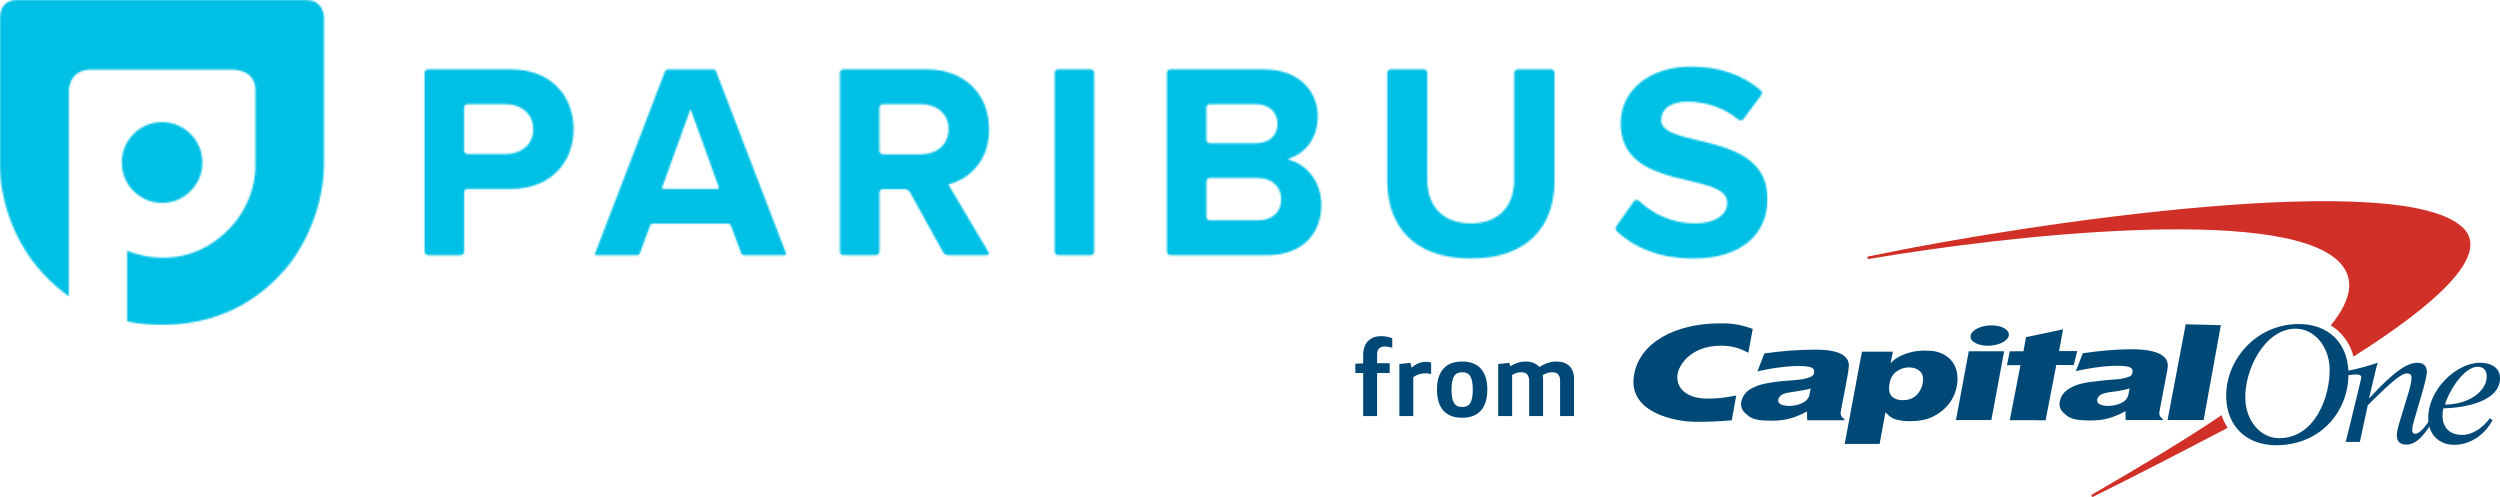
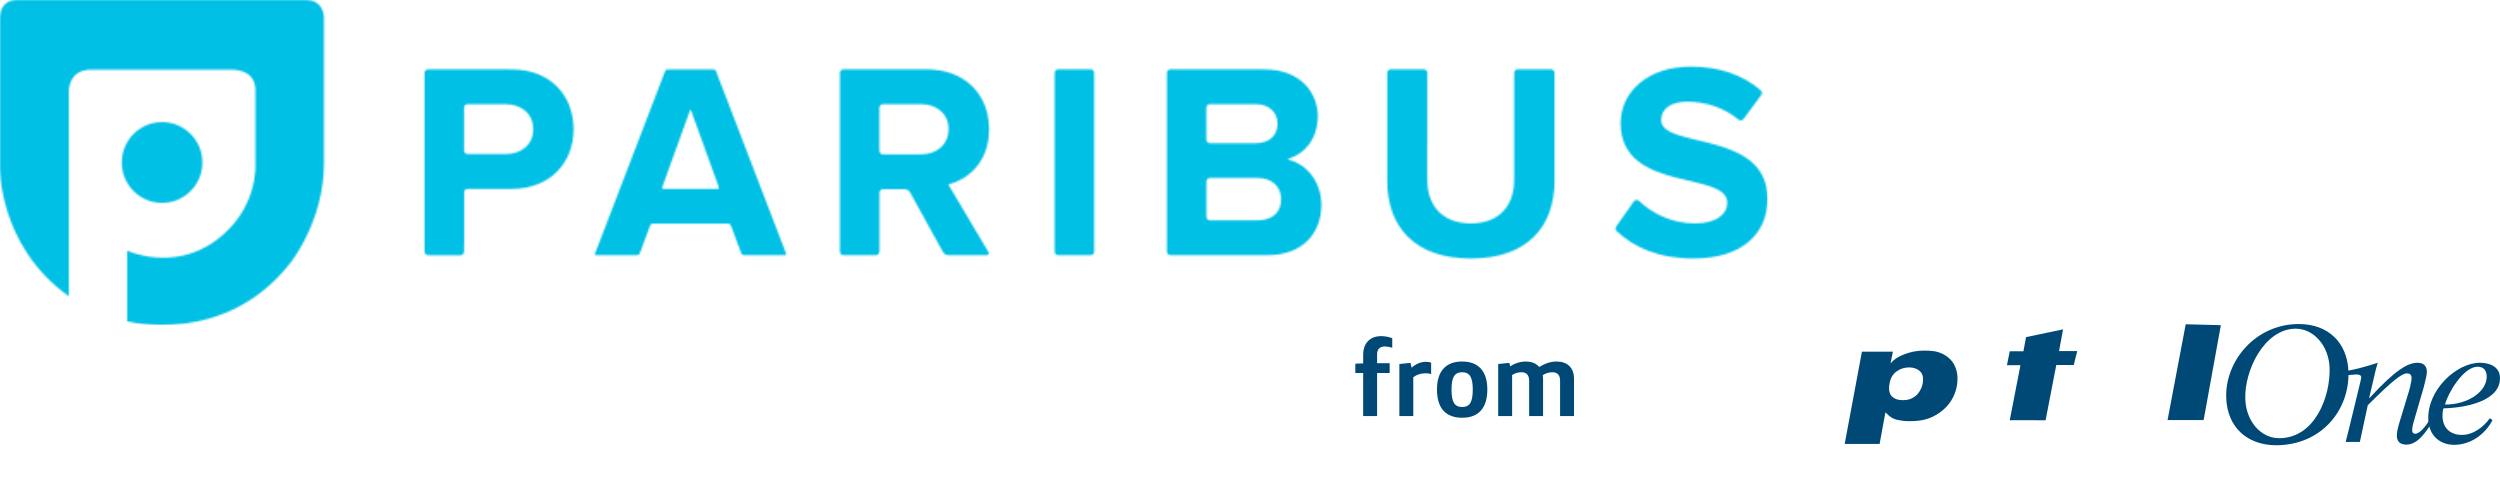
<svg xmlns="http://www.w3.org/2000/svg" width="1454" height="289" viewBox="0 0 1454 289" fill="none">
-   <path d="M206.061 124.472C184.535 139.011 159.081 154.194 131.733 170.019L130.65 170.663C130.244 170.92 130.244 171.435 130.515 171.692C130.785 172.078 131.327 172.078 131.598 171.821L132.545 171.306C155.697 159.855 182.368 146.088 209.175 132.063C209.311 131.935 209.446 131.935 209.581 131.806C208.227 129.747 207.009 127.303 206.061 124.472ZM347.001 16.008C313.154 -19.504 95.449 12.405 2.843 31.705L0.677 32.091C0.271 32.219 3.41146e-06 32.605 3.41146e-06 32.991C0.135 33.377 0.542 33.635 0.948 33.635L3.114 33.249C79.879 20.253 239.367 2.24 273.756 34.664C284.18 44.571 281.743 57.309 269.558 72.234C276.057 76.223 280.796 82.527 282.827 90.376C330.213 60.397 362.164 31.833 347.001 16.008Z" transform="translate(1086 117)" fill="#D03027" />
  <path d="M11.129 43.746C11.535 56.227 19.929 66.391 30.76 66.391C51.745 66.391 60.681 41.945 60.139 25.476C59.733 12.995 51.204 2.702 40.373 2.702C22.095 2.831 10.452 27.148 11.129 43.746ZM0.027 42.974C-0.785 21.744 16.815 2.26752e-08 42.268 2.26752e-08C59.327 2.26752e-08 70.429 10.808 71.106 27.406C71.918 49.922 55.536 70.508 28.865 70.508C11.806 70.38 0.569 59.572 0.027 42.974Z" transform="translate(1294.75 188.457)" fill="#004977" />
-   <path d="M40.49 22.527C39.543 22.913 38.46 23.171 36.97 23.428C35.481 23.685 32.909 24.2 28.982 24.715C26.275 25.101 24.515 25.615 23.431 26.387C22.484 27.159 21.807 27.931 21.671 28.961C21.401 30.119 21.807 30.891 22.89 31.663C23.973 32.306 25.598 32.692 28.035 32.692C29.795 32.692 31.555 32.435 33.315 31.92C35.075 31.405 36.564 30.633 37.647 29.733C38.46 29.089 39.001 28.189 39.543 27.159C39.678 26.387 40.084 24.843 40.49 22.527ZM62.694 9.404C62.559 11.334 62.288 13.135 61.746 16.094L57.956 36.166C57.685 37.967 58.362 39.383 60.122 40.283L59.986 41.055H38.46L38.324 35.909C35.21 37.71 31.419 39.254 28.035 40.154C24.65 40.926 21.942 41.312 17.745 41.312C10.84 41.312 6.779 40.669 4.071 38.353C1.228 36.037 -0.126 34.493 0.009 31.148C0.145 29.347 1.092 26.902 2.582 25.229C4.071 23.557 6.102 22.399 8.268 21.498C10.434 20.469 13.142 19.826 16.933 19.182C20.724 18.539 26.004 18.024 33.044 17.509C36.7 17.252 39.001 16.352 40.084 15.966C41.574 15.451 42.115 14.808 42.386 13.65C42.792 11.591 42.115 10.433 39.272 9.918C31.555 8.503 17.068 10.819 9.486 12.62L13.548 2.198C23.431 0.783 32.638 0.011 42.386 0.011C57.82 -0.246 62.83 4 62.694 9.404Z" transform="translate(1012.61 203.375)" fill="#004977" />
-   <path d="M7.85851e-06 55.069L7.446 15.054H28.025L20.579 55.069H7.85851e-06ZM8.529 5.919C9.206 2.573 14.622 6.91294e-08 20.714 6.91294e-08C26.807 6.91294e-08 31.275 2.702 30.733 5.919C30.056 9.264 24.641 11.837 18.548 11.837C12.32 11.837 7.853 9.135 8.529 5.919Z" transform="translate(1137.59 189.237)" fill="#004977" />
-   <path d="M40.761 22.774C39.813 23.031 38.595 23.417 37.241 23.674C35.752 24.06 33.179 24.446 29.253 24.961C26.545 25.347 24.785 25.862 23.702 26.634C22.755 27.277 22.078 28.178 21.942 29.207C21.671 30.365 22.213 31.265 23.161 31.909C24.244 32.552 25.868 32.938 28.305 32.938C30.066 32.938 31.826 32.681 33.586 32.166C35.346 31.651 36.835 30.88 37.918 29.979C38.73 29.336 39.272 28.435 39.813 27.406C39.949 26.762 40.355 25.218 40.761 22.774ZM62.965 9.65C62.83 11.58 62.559 13.381 61.882 16.34L58.091 36.412C57.82 38.214 58.497 39.629 60.122 40.529L59.986 41.173H38.46L38.324 36.026C35.21 37.828 31.419 39.371 28.035 40.272C24.65 41.173 21.807 41.43 17.745 41.43C10.84 41.43 6.914 40.787 4.071 38.471C1.228 36.155 -0.126 34.611 0.009 31.266C0.145 29.336 1.092 27.02 2.582 25.347C4.071 23.674 6.102 22.516 8.268 21.487C10.434 20.458 13.142 19.814 16.797 19.171C20.588 18.656 25.868 18.013 33.044 17.498C36.7 17.241 39.001 16.469 40.084 16.083C41.574 15.568 42.115 14.925 42.386 13.767C42.792 11.709 42.115 10.55 39.272 10.036C31.555 8.621 17.068 10.937 9.486 12.738L13.548 2.316C23.431 0.901 32.638 5.66149e-07 42.386 5.66149e-07C58.091 0.129 63.1 4.375 62.965 9.65Z" transform="translate(1197.82 203.124)" fill="#004977" />
-   <path d="M59.78 41.966C53.146 43.252 49.355 43.767 42.721 43.767C32.837 43.767 25.12 39.135 25.526 30.643C25.797 24.982 32.837 13.016 50.844 13.016C56.53 13.016 60.863 13.917 66.82 17.134L69.392 3.238C61.269 0.278 55.989 -0.108 49.084 0.021C25.526 0.278 3.052 10.443 0.209 31.029C-2.634 52.002 24.308 57.277 36.357 57.277C43.262 57.277 50.438 57.02 57.207 56.376L59.78 41.966Z" transform="translate(950 188.054)" fill="#004977" />
  <path d="M9.613 12.609L11.102 4.503L32.629 1.34368e-07L30.327 12.609H40.887L38.857 20.715H28.702L22.474 52.881C22.474 52.881 1.76 52.753 1.625 52.881L7.853 20.844H1.06407e-05L1.625 12.738H9.613V12.609Z" transform="translate(1167.24 191.555)" fill="#004977" />
  <path d="M20.985 55.712H9.40672e-06L10.56 -6.1393e-08L31.004 0.515L20.985 55.712Z" transform="translate(1260.65 188.596)" fill="#004977" />
  <path d="M37.503 9.779C34.795 9.779 32.358 10.55 30.192 12.095C28.025 13.639 26.672 15.954 26.13 18.914C25.453 22.388 25.859 24.961 27.349 26.505C28.838 28.049 30.869 28.821 33.712 28.821C35.607 28.821 37.503 28.564 38.992 27.792C40.752 26.891 41.97 25.99 43.053 24.446C44.137 22.902 44.949 21.23 45.355 19.171C45.897 15.954 45.49 13.639 43.866 12.095C42.241 10.55 40.075 9.779 37.503 9.779ZM2.48832e-06 54.297L10.019 0.643H28.025L26.672 7.463C28.296 5.404 30.733 3.731 34.253 2.316C37.773 0.901 41.7 5.3848e-07 45.897 5.3848e-07C50.635 5.3848e-07 53.478 0.257 56.999 1.93C60.519 3.731 62.956 6.176 64.309 9.521C65.663 12.738 65.934 16.469 65.257 20.458C64.039 27.02 60.654 32.295 55.103 36.155C49.552 40.015 44.678 41.044 37.503 41.044C34.93 41.044 32.899 40.787 31.139 40.401C29.379 40.015 28.025 39.5 27.078 38.857C26.13 38.214 25.047 37.313 23.693 35.898L20.308 54.297H2.48832e-06Z" transform="translate(1072.87 203.904)" fill="#004977" />
  <path d="M34.002 7.72C33.867 4.503 32.242 2.316 28.722 2.316C20.328 2.316 11.257 18.013 9.768 24.318C23.577 24.318 34.273 16.469 34.002 7.72ZM35.762 32.295L37.387 33.324C33.325 41.301 24.931 47.735 15.048 47.735C7.06 47.735 0.426 42.588 0.02 33.067C-0.657 15.954 16.266 2.31515e-07 30.076 2.31515e-07C36.033 2.31515e-07 41.449 2.445 41.719 8.492C42.261 22.13 22.088 26.248 8.82 26.505C8.414 27.92 8.278 29.336 8.278 31.523C8.549 37.184 12.069 41.945 19.516 41.945C26.15 42.073 32.513 37.056 35.762 32.295Z" transform="translate(1412.27 210.979)" fill="#004977" />
  <path d="M1.354 7.205C2.843 7.077 5.145 6.819 6.093 6.819C7.582 6.819 9.071 7.077 9.071 8.492C9.071 9.393 7.446 15.44 7.176 16.855L3.926 30.236C2.572 35.769 1.218 41.559 -9.30123e-06 46.062H8.259L12.862 24.704C26.942 10.679 32.493 6.176 35.742 6.176C37.232 6.176 38.315 6.948 38.315 8.621C38.45 11.065 36.826 16.726 36.284 18.27L31.546 33.839C30.462 37.313 29.65 40.529 29.785 42.717C29.921 46.191 32.087 47.606 35.336 47.606C41.294 47.606 45.761 41.687 49.552 35.769L48.469 33.839C46.98 36.155 43.324 41.301 40.481 41.301C39.533 41.301 38.721 40.787 38.721 39.371C38.586 37.57 39.398 34.868 39.94 33.067L45.22 14.925C46.574 9.907 47.251 6.691 47.251 5.018C47.115 1.673 45.084 2.31515e-07 41.835 2.31515e-07C36.419 2.31515e-07 29.244 3.731 13.945 20.458H13.674L15.57 12.352C16.653 7.849 17.601 3.217 18.684 2.31515e-07C13.403 1.801 5.822 3.86 1.219 4.632L1.354 7.205Z" transform="translate(1364.23 210.979)" fill="#004977" />
  <mask id="mask0" mask-type="alpha" maskUnits="userSpaceOnUse" x="0" y="0" width="1028" height="190">
    <path d="M529.132 111.597C528.531 110.714 527.278 109.996 526.243 109.996H513.519C512.408 109.996 511.477 110.93 511.477 112.044V146.354C511.477 147.468 510.545 148.402 509.434 148.402H490.546C489.435 148.402 488.503 147.468 488.503 146.354V42.383C488.503 41.269 489.435 40.335 490.546 40.335H495.922H538.894C560.818 40.335 574.555 54.357 575.211 73.691C575.251 74.173 575.271 74.659 575.271 75.148C575.271 94.081 563.158 104.464 551.51 107.23L574.877 146.605C575.451 147.575 574.985 148.366 573.874 148.366H551.474V148.402C550.363 148.402 549.001 147.611 548.463 146.605L546.837 143.659L546.815 143.659L529.132 111.597ZM296.007 40.371H297.405C320.844 40.371 333.603 56.251 333.603 75.184C333.603 93.852 320.832 109.647 297.856 109.851C297.694 109.852 297.532 109.853 297.369 109.853H271.923C270.994 109.853 270.19 110.506 269.952 111.371V141.073H269.88V146.39C269.88 147.503 268.948 148.438 267.837 148.438H248.986V148.402C247.875 148.402 246.943 147.468 246.943 146.354V42.383C246.943 41.269 247.875 40.335 248.986 40.335H295.327C295.534 40.335 295.764 40.348 296.007 40.371ZM830.093 83.771V104.5C830.093 119.553 838.802 129.935 855.467 129.935C872.097 129.935 880.662 119.553 880.662 104.5V43.964V42.383C880.662 41.269 881.594 40.335 882.705 40.335H902.059C903.17 40.335 904.102 41.269 904.102 42.383V43.964V105.146C904.102 131.876 888.261 150.342 855.467 150.342C822.674 150.342 806.832 131.876 806.832 105.146V43.964V42.383C806.832 41.269 807.764 40.335 808.875 40.335H828.085C829.197 40.335 830.128 41.269 830.128 42.383V83.77L830.093 83.771ZM682.792 148.366H680.712V148.402C679.601 148.402 678.669 147.468 678.669 146.354V42.383C678.669 41.269 679.601 40.335 680.712 40.335H733.361C733.569 40.335 733.8 40.348 734.044 40.371H735.404C755.94 40.371 766.441 53.484 766.441 67.891C766.441 68.488 766.411 69.083 766.353 69.676C765.692 81.093 758.838 89.189 750.213 92.011C749.758 92.294 749.302 92.566 748.847 92.824C760.004 95.09 768.52 106.003 768.52 119.05C768.52 119.062 768.52 119.074 768.52 119.086C768.52 135.432 757.839 148.402 737.16 148.402H682.791L682.792 148.366ZM432.521 148.402C431.948 148.402 431.339 147.97 431.159 147.432L425.067 131.049C424.887 130.51 424.242 130.079 423.705 130.079H379.514C378.941 130.079 378.332 130.51 378.152 131.049L372.06 147.432C371.88 147.97 371.235 148.402 370.698 148.402H346.721C346.147 148.402 345.861 147.97 346.076 147.468L386.861 41.305C387.076 40.766 387.686 40.371 388.259 40.371H414.996C415.569 40.371 416.178 40.802 416.393 41.305L457.179 147.432C457.394 147.97 457.072 148.366 456.534 148.366H432.521V148.402ZM743.002 71.951C743.002 65.304 738.163 60.598 730.386 60.598H703.65C702.539 60.598 701.607 61.532 701.607 62.646V81.255C701.607 82.369 702.539 83.303 703.65 83.303H730.386C738.163 83.267 743.002 78.92 743.002 71.951ZM745.116 115.816C745.116 109.026 740.278 103.494 731.39 103.494H703.685C702.574 103.494 701.643 104.428 701.643 105.542V126.091C701.643 127.205 702.574 128.139 703.685 128.139H731.39C739.919 128.139 745.116 123.612 745.116 115.816ZM615.448 148.402C614.337 148.402 613.405 147.468 613.405 146.354V42.383C613.405 41.269 614.337 40.335 615.448 40.335H634.335C635.446 40.335 636.378 41.269 636.378 42.383V146.354C636.378 147.468 635.446 148.402 634.335 148.402H615.448ZM966.14 69.831C966.14 86.824 1028.04 75.328 1028 115.673C1028 135.432 1013.77 150.342 984.849 150.342C964.886 150.342 950.443 143.947 940.3 134.462C939.511 133.636 939.368 132.522 940.121 131.552L950.263 117.11C951.016 116.212 952.127 115.96 953.131 116.715C960.729 123.972 971.946 129.935 985.852 129.935C998.611 129.935 1004.6 124.259 1004.6 117.936C1004.6 99.147 942.558 112.296 942.558 71.627C942.558 53.664 958.076 38.755 983.451 38.755C999.83 38.755 1013.52 43.461 1024.02 52.514C1024.85 53.269 1025.03 54.383 1024.31 55.352L1013.99 69.22C1013.23 70.082 1012.09 70.298 1011.08 69.543C1002.55 62.43 991.658 59.125 981.337 59.125C971.624 59.125 966.14 63.364 966.14 69.831ZM94.265 118.008C81.32 118.008 70.826 107.489 70.826 94.512C70.826 81.536 81.32 71.016 94.265 71.016C107.21 71.016 117.704 81.536 117.704 94.512C117.704 107.489 107.21 118.008 94.265 118.008ZM40.075 172.364C-1.463 142.689 0.006 96.811 0.006 96.811C0.006 96.811 0.006 22.372 0.006 10.66C0.006 -1.052 10.328 0.026 10.328 0.026C10.328 0.026 165.586 0.026 177.844 0.026C189.527 0.026 188.416 11.81 188.416 11.81C188.416 11.81 188.416 60.634 188.416 94.835C188.416 129.037 168.669 153.18 168.669 153.18C130.463 201.752 73.908 186.843 73.908 186.843V145.779C73.908 145.779 100.358 158.174 125.338 140.031C150.319 121.888 148.562 95.59 148.562 95.59C148.562 95.59 148.562 64.909 148.562 52.407C148.562 39.904 134.836 40.515 134.836 40.515C134.836 40.515 65.844 40.515 52.87 40.515C39.896 40.515 40.075 52.658 40.075 52.658V172.364ZM310.128 75.184C310.128 66.13 303.175 60.598 294.144 60.598H271.923C270.812 60.598 269.88 61.532 269.88 62.646V87.578C269.88 88.692 270.812 89.626 271.923 89.626H294.144C303.211 89.59 310.128 84.094 310.128 75.184ZM401.95 64.298C401.771 63.759 401.448 63.759 401.269 64.298L385.141 108.883C384.962 109.422 385.249 109.853 385.822 109.853H417.397C417.97 109.853 418.257 109.422 418.078 108.883L401.95 64.298ZM551.689 75.004C551.689 66.094 544.736 60.598 535.704 60.598H513.484C512.373 60.598 511.441 61.532 511.441 62.646V87.722C511.441 88.836 512.373 89.77 513.484 89.77H535.704C544.736 89.77 551.689 84.237 551.689 75.004Z" fill="white" />
  </mask>
  <g mask="url(#mask0)">
    <rect width="1028" height="200.371" transform="translate(0 -11.45)" fill="#00C0E5" />
  </g>
  <path d="M5.82 61V35.92H1.26V30.52L5.82 30.34V25.42C5.82 22.02 6.74 19.36 8.58 17.44C10.46 15.48 13.04 14.5 16.32 14.5C18.44 14.5 20.58 14.9 22.74 15.7V21.22C20.94 20.74 19.5 20.5 18.42 20.5C16.98 20.5 15.86 20.9 15.06 21.7C14.3 22.46 13.92 23.6 13.92 25.12V30.22H21.24V35.92H13.92V61H5.82ZM26.869 61V30.7L33.349 30.04L34.009 32.86C36.529 30.58 39.309 29.44 42.349 29.44C43.309 29.44 44.309 29.58 45.349 29.86V36.52C44.149 36.24 43.089 36.1 42.169 36.1C39.409 36.1 37.009 36.86 34.969 38.38V61H26.869ZM63.388 55.72C65.588 55.72 67.168 54.94 68.128 53.38C69.088 51.82 69.568 49.22 69.568 45.58C69.568 41.98 69.088 39.4 68.128 37.84C67.168 36.28 65.588 35.5 63.388 35.5C61.188 35.5 59.608 36.28 58.648 37.84C57.688 39.4 57.208 41.98 57.208 45.58C57.208 49.22 57.688 51.82 58.648 53.38C59.608 54.94 61.188 55.72 63.388 55.72ZM63.388 61.96C58.628 61.96 54.988 60.58 52.468 57.82C49.988 55.02 48.748 50.94 48.748 45.58C48.748 40.26 49.988 36.22 52.468 33.46C54.948 30.66 58.588 29.26 63.388 29.26C68.188 29.26 71.828 30.66 74.308 33.46C76.788 36.22 78.028 40.26 78.028 45.58C78.028 50.94 76.768 55.02 74.248 57.82C71.768 60.58 68.148 61.96 63.388 61.96ZM120.349 61V40.48C120.349 37.16 118.849 35.5 115.849 35.5C113.889 35.5 112.029 36.06 110.269 37.18C110.349 37.54 110.389 37.9 110.389 38.26C110.429 38.62 110.449 38.98 110.449 39.34V61H102.349V40.48C102.349 37.16 100.849 35.5 97.849 35.5C95.889 35.5 94.089 36.04 92.449 37.12V61H84.349V30.7L90.829 30.04L91.309 32.02C94.269 30.18 97.229 29.26 100.189 29.26C103.749 29.26 106.429 30.32 108.229 32.44C111.669 30.32 115.009 29.26 118.249 29.26C121.489 29.26 123.989 30.14 125.749 31.9C127.549 33.66 128.449 36.14 128.449 39.34V61H120.349Z" transform="translate(787 181)" fill="#004977" />
</svg>